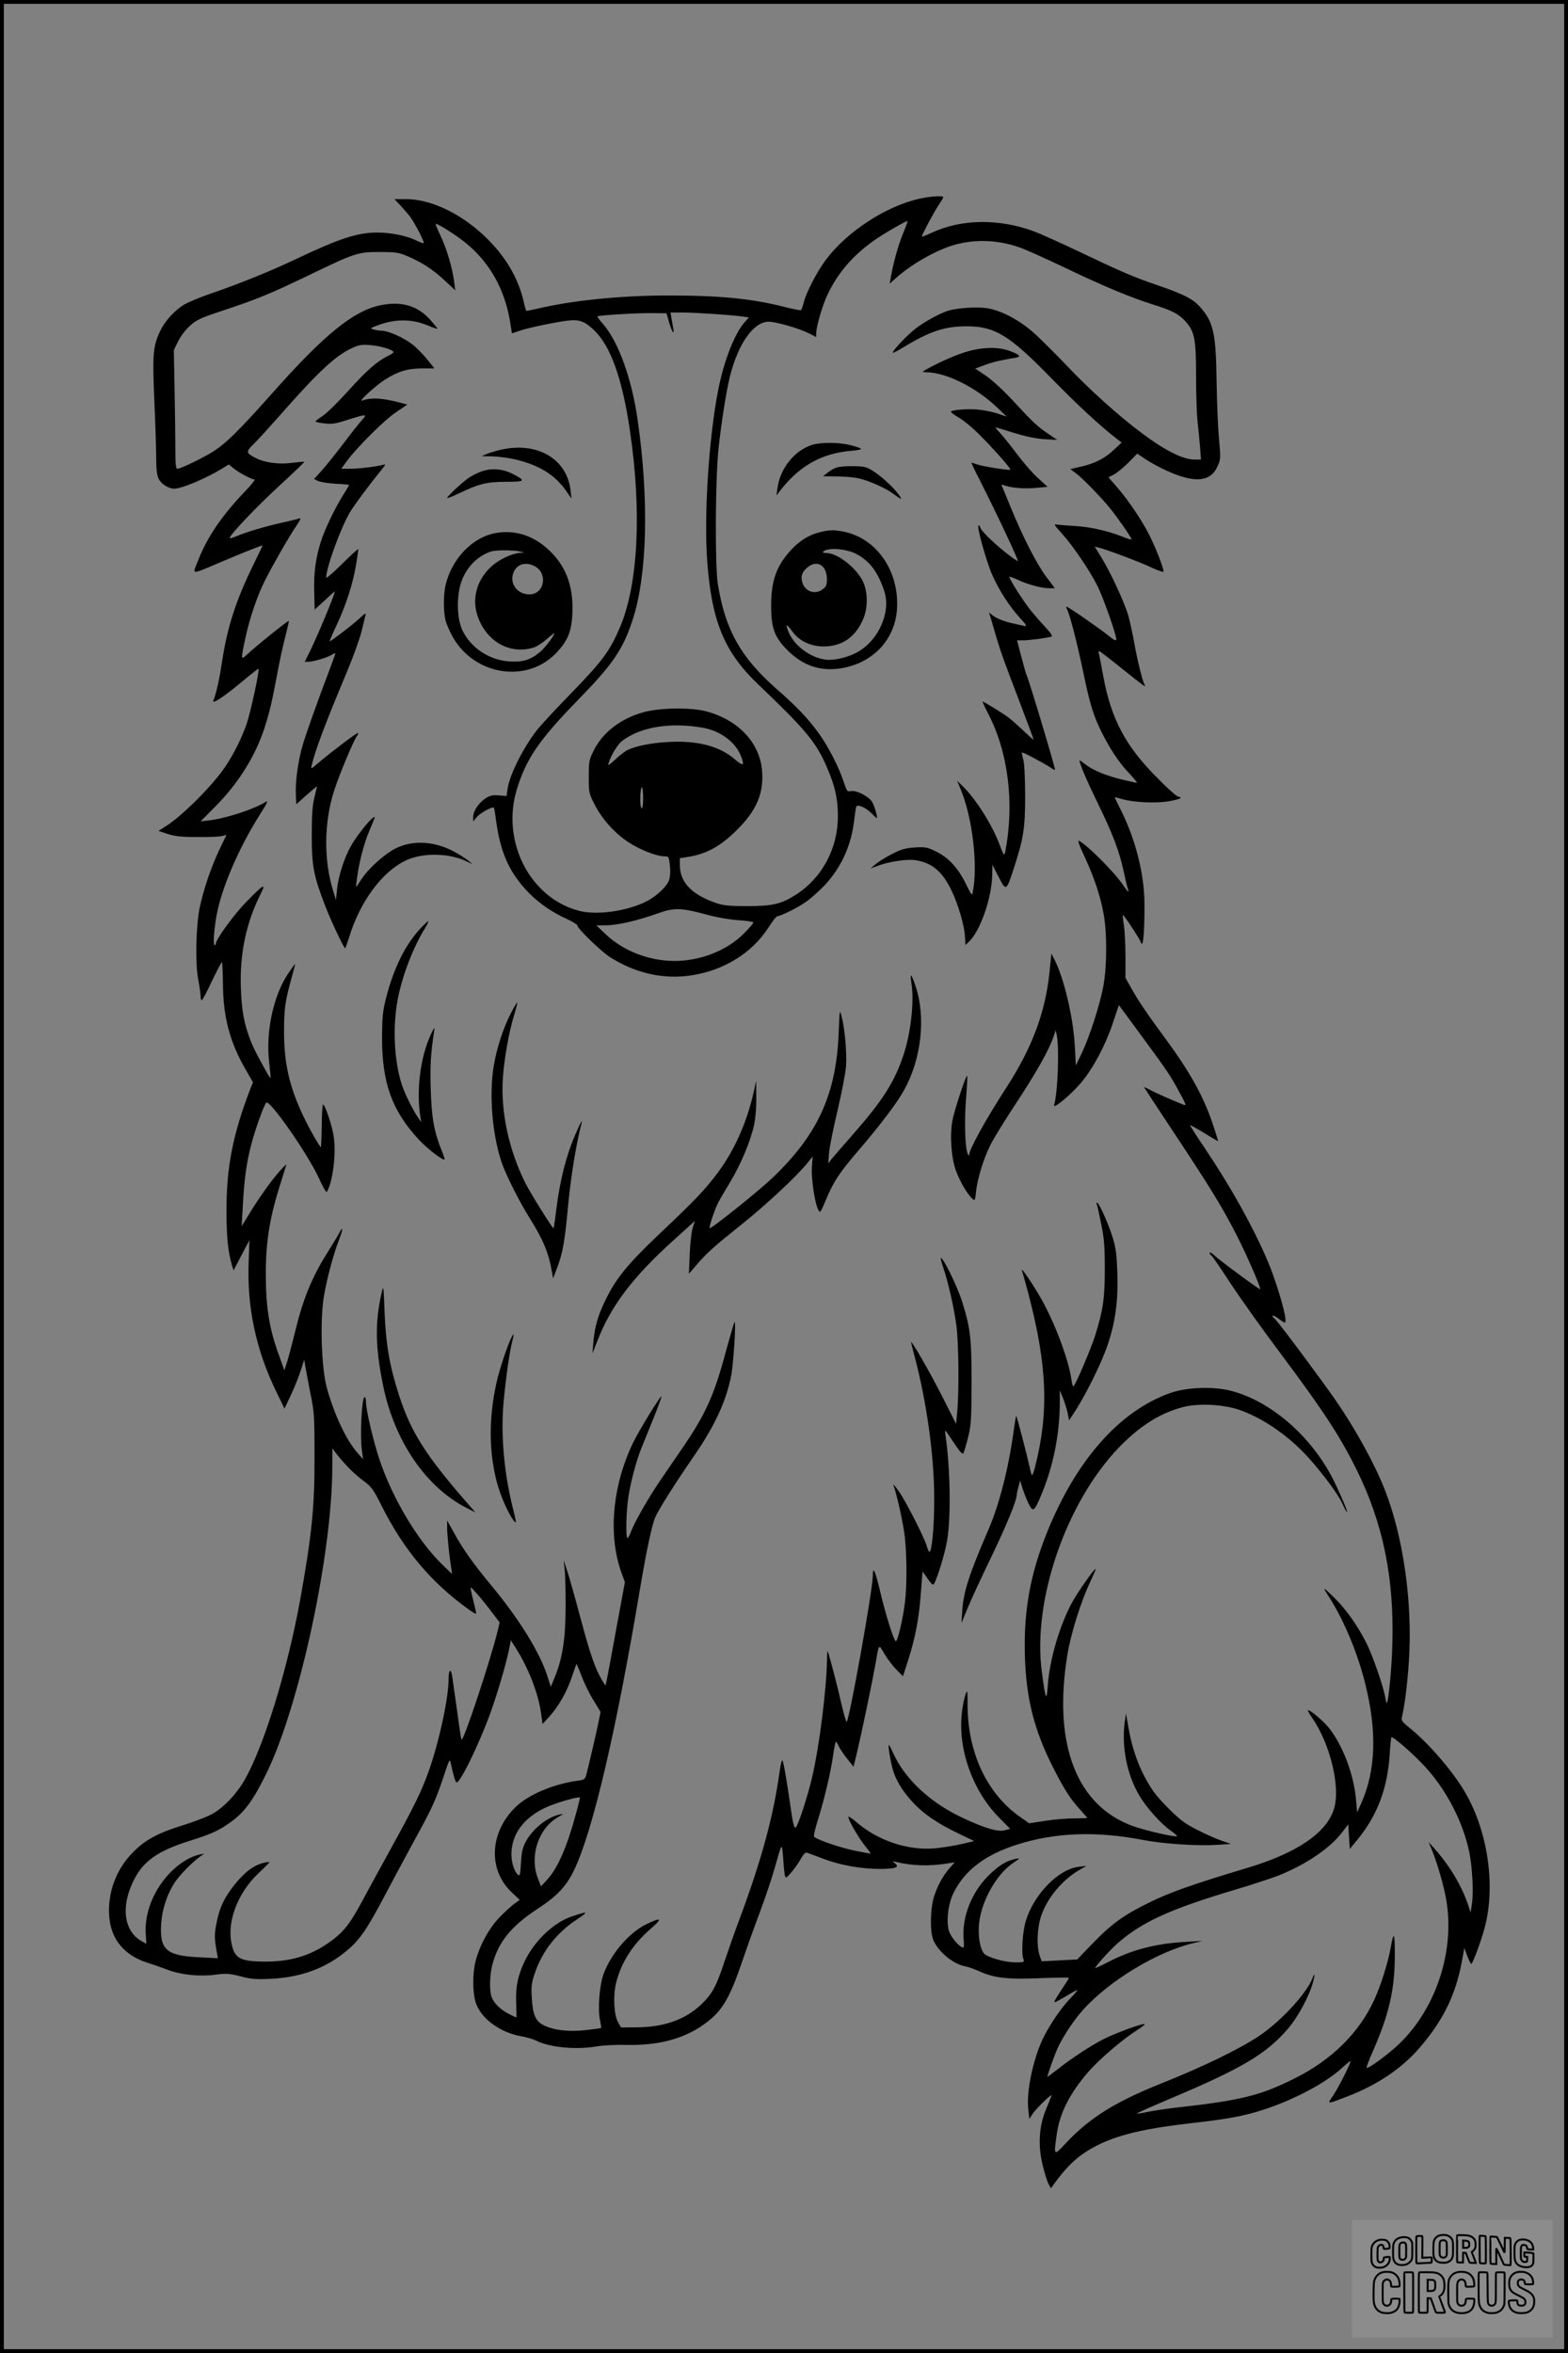
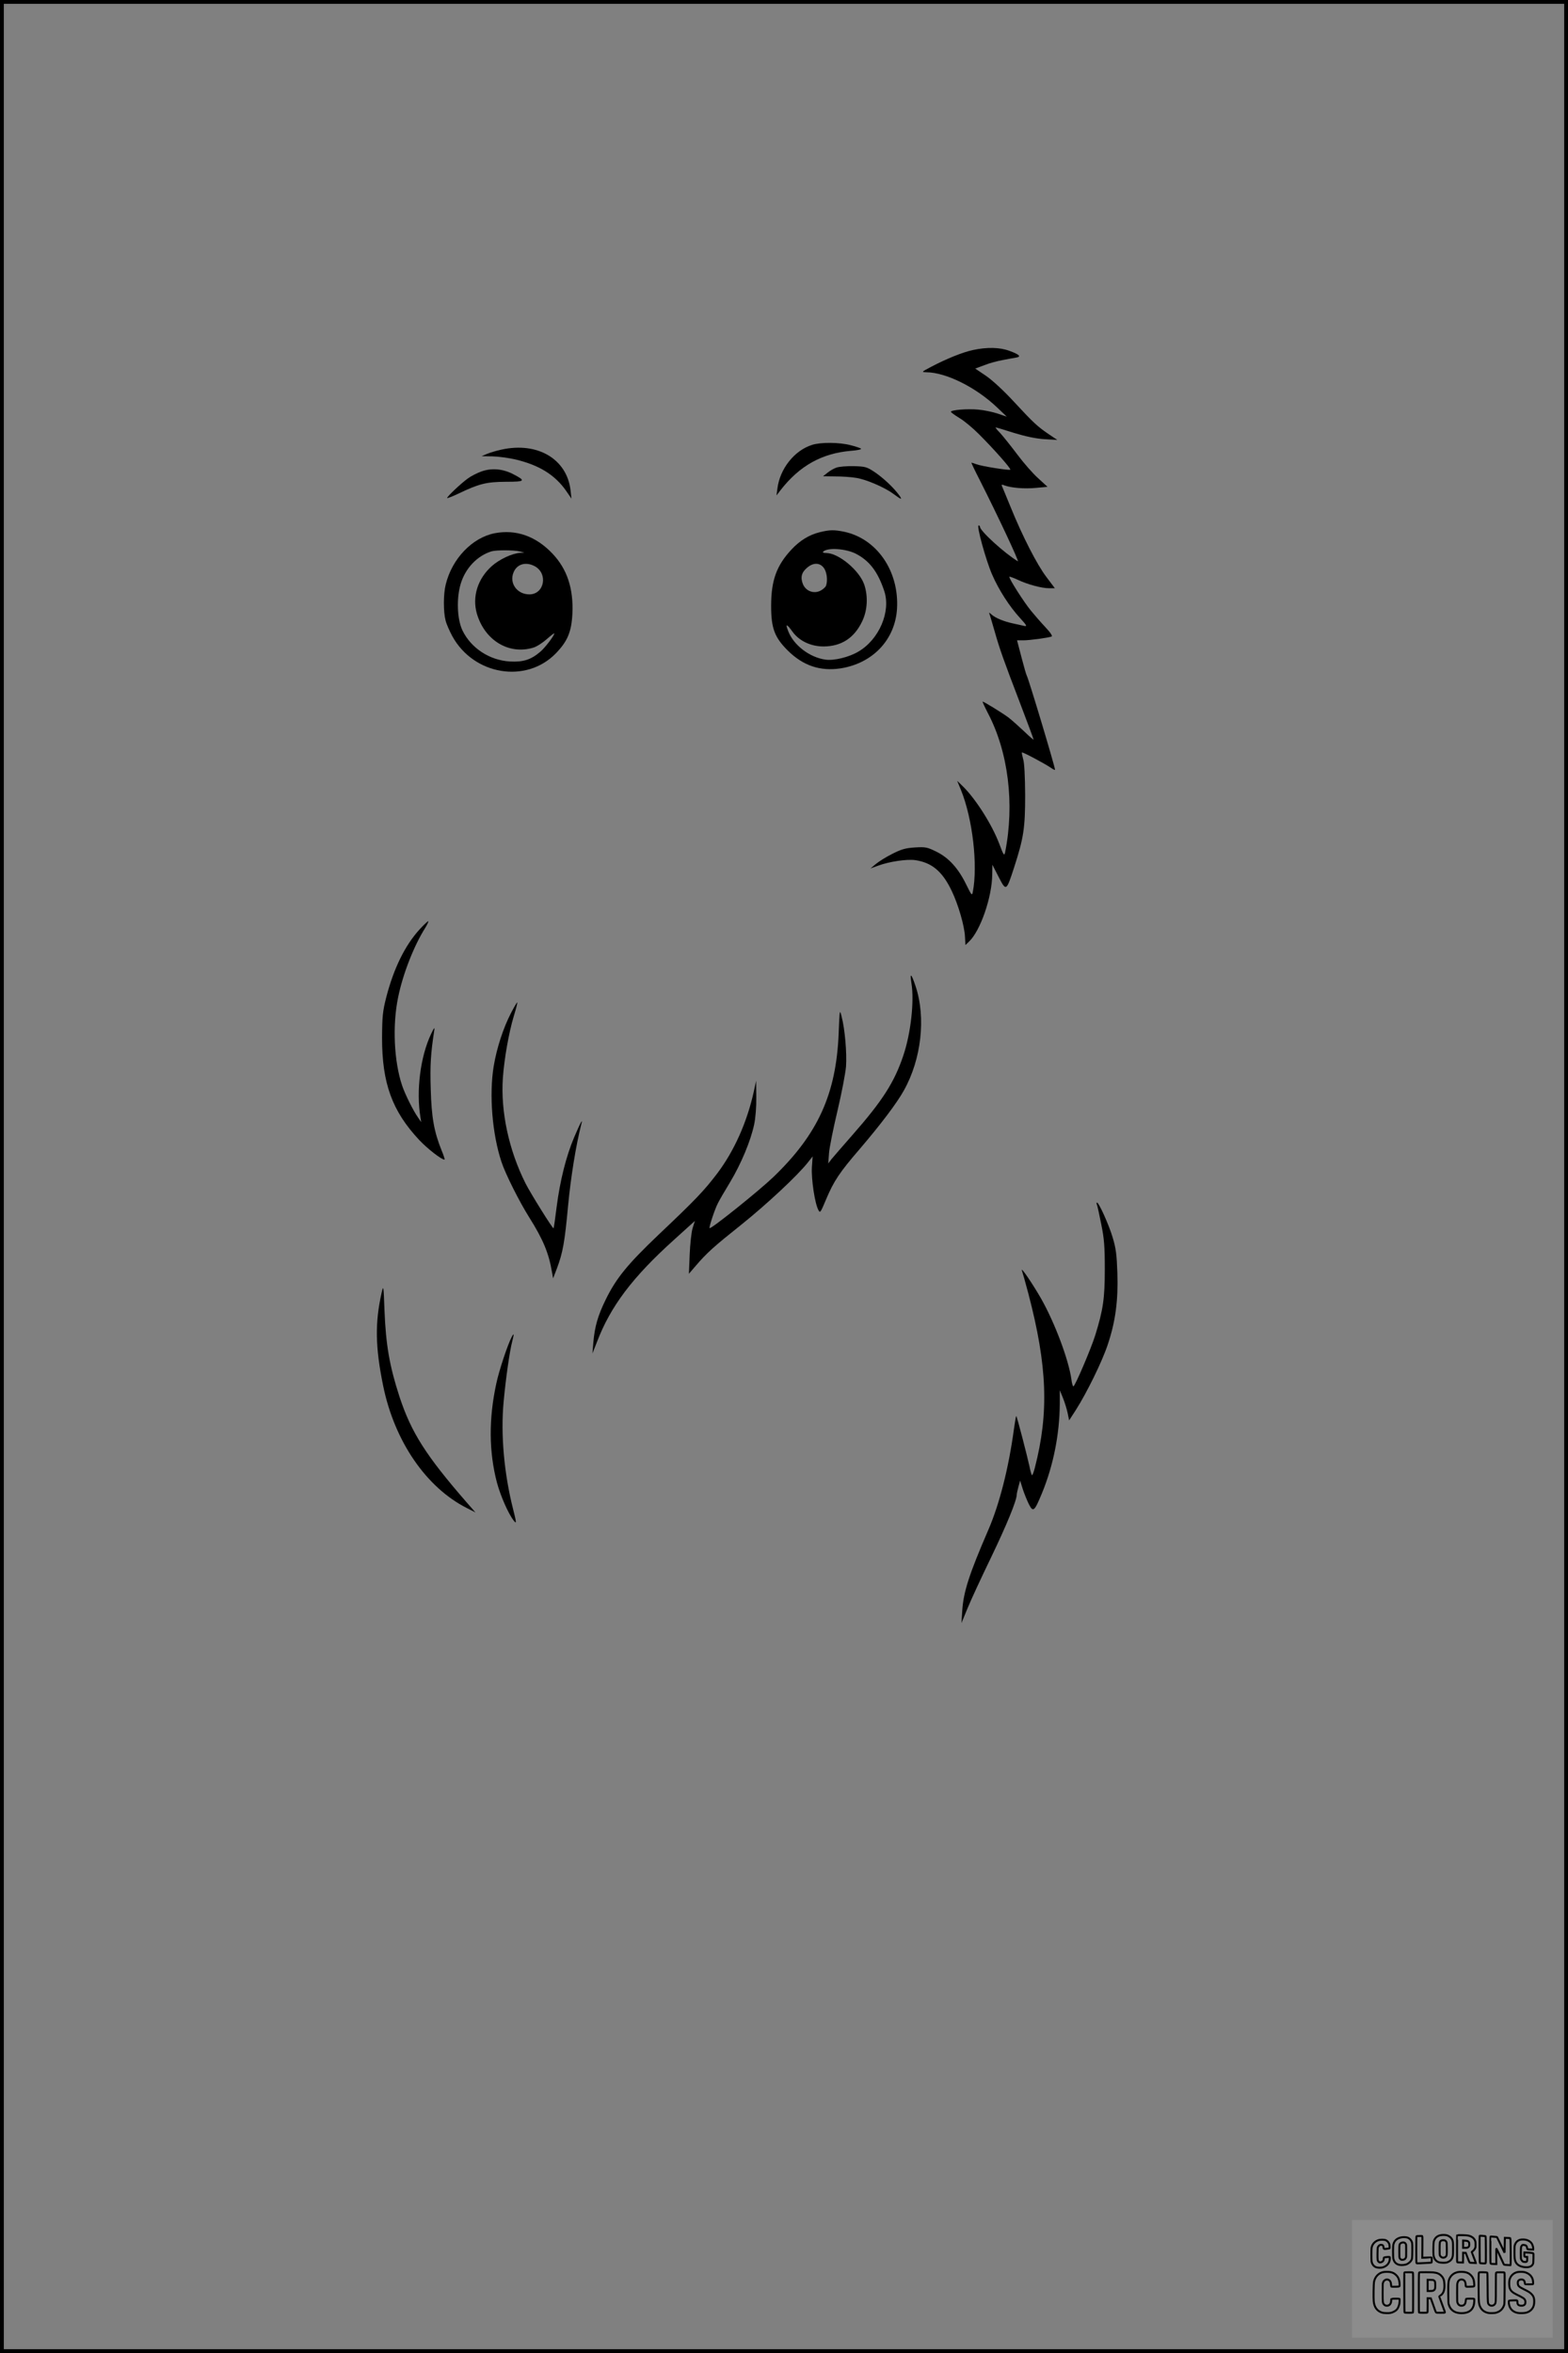
<svg xmlns="http://www.w3.org/2000/svg" version="1.0" width="1024pt" height="1536pt" viewBox="0 0 1024 1536" preserveAspectRatio="xMidYMid meet">
  <rect x="0" y="0" width="1024" height="1536" fill="#808080" stroke="none" />
  <g transform="translate(0.00 0.00) scale(1)">
    <g transform="translate(0,1536) scale(0.1,-0.1)" fill="#000000" stroke="none">
-       <path d="M6010 14064 c-221 -47 -481 -217 -618 -402 -58 -78 -126 -210 -143 -276 -6 -26 -15 -48 -18 -51 -4 -2 -50 7 -102 20 -218 56 -432 77 -779 76 -296 0 -620 -33 -845 -87 -33 -7 -63 -14 -66 -14 -3 0 -12 25 -18 57 -31 137 -100 266 -205 379 -165 180 -385 294 -564 294 l-76 0 40 -42 c22 -24 52 -59 66 -78 31 -44 91 -160 85 -167 -3 -2 -23 5 -46 16 -60 31 -166 53 -257 53 -131 0 -249 -39 -539 -177 -161 -76 -363 -158 -550 -222 -71 -24 -151 -58 -177 -74 -64 -41 -125 -110 -154 -174 -45 -97 -49 -150 -36 -453 7 -153 12 -321 12 -375 0 -70 5 -109 16 -132 16 -34 65 -65 101 -65 51 0 211 68 318 134 l39 24 30 -24 c33 -28 119 -74 138 -74 7 0 -22 -37 -66 -82 -147 -154 -244 -296 -302 -446 -39 -98 -55 -97 151 -10 121 52 262 108 270 108 1 0 -24 -53 -56 -118 -118 -239 -174 -413 -209 -642 -18 -119 -37 -204 -57 -255 -9 -26 79 34 192 129 55 46 102 82 103 81 9 -8 -52 -286 -77 -360 -33 -94 -84 -197 -140 -280 -80 -120 -282 -322 -386 -387 l-50 -32 60 -20 c47 -15 89 -20 195 -20 74 -1 147 2 162 7 l27 7 -49 -102 c-52 -112 -99 -249 -125 -368 -25 -116 -31 -366 -11 -471 9 -47 16 -98 16 -112 0 -15 3 -27 8 -26 4 0 34 56 66 125 33 68 62 124 65 124 3 0 6 -66 7 -148 2 -213 45 -376 150 -557 l46 -80 -18 -45 c-114 -297 -156 -512 -155 -800 0 -156 10 -259 33 -339 l13 -44 52 99 52 99 -5 -140 c-12 -297 47 -577 181 -851 l53 -109 42 89 c23 49 52 121 64 160 l23 71 7 -45 c4 -25 19 -103 33 -175 25 -120 27 -150 27 -405 1 -339 -17 -517 -95 -950 -82 -449 -234 -945 -361 -1168 -55 -97 -145 -190 -223 -229 -33 -17 -114 -47 -180 -68 -163 -50 -246 -95 -325 -175 -110 -109 -168 -264 -157 -417 11 -154 99 -259 257 -308 30 -9 83 -28 118 -41 88 -35 213 -48 315 -35 74 10 92 9 167 -10 73 -19 102 -21 205 -16 192 10 352 69 487 181 88 73 136 143 258 376 57 107 141 264 187 348 111 201 139 262 189 412 38 116 42 123 48 90 13 -65 29 -120 36 -125 21 -13 148 247 224 457 47 132 100 312 120 410 l12 61 31 -49 c86 -135 152 -307 168 -439 l8 -59 44 48 c61 67 117 166 148 261 15 44 28 81 29 83 2 1 18 -36 36 -84 18 -47 53 -118 78 -157 l44 -72 -12 -60 c-12 -61 -63 -281 -80 -346 -9 -34 -13 -37 -57 -43 -161 -22 -327 -93 -410 -176 -167 -167 -176 -408 -20 -554 l51 -48 -29 -21 c-17 -11 -60 -50 -96 -86 -73 -73 -137 -189 -164 -296 -19 -76 -19 -197 0 -262 31 -106 157 -200 297 -225 35 -6 80 -19 102 -30 88 -44 263 -60 396 -36 36 6 121 11 190 9 197 -4 353 34 482 117 135 89 186 168 271 417 30 88 84 240 121 337 36 97 80 228 97 290 46 163 45 163 53 63 8 -106 10 -123 18 -130 7 -7 69 69 99 123 16 28 29 41 39 38 8 -3 56 -20 105 -39 109 -42 247 -67 369 -67 104 0 133 11 101 36 -20 16 -19 16 5 10 105 -26 223 -30 345 -9 l40 6 -32 -36 c-44 -50 -78 -111 -102 -184 -26 -78 -29 -231 -6 -287 32 -76 128 -156 205 -171 19 -3 64 -19 100 -35 95 -43 184 -52 398 -43 100 4 182 5 182 2 0 -3 -10 -21 -23 -40 -63 -95 -77 -119 -69 -119 5 0 38 18 75 40 36 22 69 40 73 40 4 0 -18 -26 -49 -58 -58 -61 -126 -161 -171 -249 -66 -132 -114 -352 -101 -469 l7 -66 18 28 c21 35 135 146 127 124 -3 -8 -20 -51 -38 -95 -44 -108 -51 -230 -20 -358 11 -48 28 -102 37 -120 l17 -32 21 29 c97 134 174 200 301 261 136 64 304 102 598 136 201 22 309 41 412 70 222 64 456 184 576 296 27 25 49 42 49 38 0 -17 -80 -174 -113 -223 -42 -61 -48 -61 98 -5 194 76 350 181 467 317 152 176 234 344 274 558 l17 92 19 -52 c11 -29 23 -52 26 -52 9 0 64 148 86 230 77 279 22 647 -135 905 -81 134 -237 313 -354 406 -42 33 -55 49 -51 64 19 78 37 220 47 373 25 383 -37 814 -160 1124 -66 166 -191 393 -319 578 -95 137 -375 513 -395 529 -31 25 -17 32 16 8 55 -41 56 -41 50 5 -8 65 -69 261 -115 368 -94 220 -238 479 -406 729 -57 84 -102 155 -100 156 2 2 43 -21 92 -51 49 -30 90 -54 91 -54 1 0 -12 44 -30 98 -61 187 -148 346 -312 569 -124 168 -185 259 -226 334 l-37 66 0 139 c0 76 -5 168 -10 203 -6 35 -9 65 -7 68 5 5 117 -166 117 -178 0 -5 4 -9 8 -9 10 0 17 117 16 266 -2 190 -57 409 -150 598 -24 48 -44 89 -44 91 0 2 21 -3 48 -11 72 -22 220 -29 307 -14 41 7 75 17 75 21 0 5 -7 9 -16 9 -9 0 -73 57 -142 128 -203 204 -296 381 -347 658 -14 76 -27 145 -30 152 -2 6 -1 12 3 12 4 0 72 -52 150 -115 138 -111 160 -127 147 -105 -13 21 -47 158 -66 265 -11 61 -29 144 -40 185 -24 84 -114 280 -178 384 l-42 68 28 -7 c56 -14 273 -96 344 -130 41 -19 75 -31 77 -27 5 15 -48 151 -91 237 -48 96 -136 227 -212 315 l-56 64 36 19 c20 10 62 45 94 77 l58 59 53 -36 c30 -20 90 -53 134 -73 186 -86 292 -78 338 28 20 44 20 52 9 176 -7 72 -14 244 -16 381 -4 312 -21 385 -110 484 -47 51 -106 81 -275 139 -161 55 -229 84 -535 230 -115 54 -237 109 -270 121 -231 86 -478 82 -672 -9 -35 -16 -63 -27 -63 -24 0 11 81 163 109 204 17 25 31 48 31 53 0 11 -78 7 -150 -9z m-115 -234 c-30 -75 -61 -185 -79 -289 l-6 -33 38 34 c106 96 275 191 397 223 137 35 279 28 419 -22 39 -14 172 -74 296 -133 244 -117 421 -191 570 -238 123 -38 168 -61 213 -111 58 -65 68 -115 68 -351 0 -113 4 -245 9 -295 6 -49 13 -127 17 -172 l6 -83 -41 0 c-76 0 -193 58 -347 174 -148 110 -342 284 -491 442 -82 86 -183 186 -224 221 -93 80 -211 140 -300 152 -67 9 -190 0 -247 -17 -55 -17 -155 -72 -211 -115 -52 -39 -152 -144 -152 -159 0 -4 29 10 65 32 173 106 274 140 416 140 186 0 279 -56 554 -338 168 -172 318 -311 425 -394 l35 -27 -48 -45 c-59 -57 -127 -92 -217 -112 l-70 -16 37 -28 c41 -29 165 -157 224 -230 45 -55 139 -191 139 -201 0 -3 -27 4 -60 18 -94 37 -207 63 -305 69 -49 3 -103 7 -118 9 -27 5 -26 2 28 -58 68 -74 183 -243 231 -340 37 -72 124 -318 124 -350 0 -13 -12 -8 -53 25 -56 46 -262 188 -272 188 -3 0 -1 -8 4 -19 18 -32 68 -230 105 -407 44 -213 67 -287 122 -397 56 -111 113 -197 182 -269 30 -32 51 -58 46 -58 -5 0 -46 9 -91 20 -107 25 -199 63 -245 101 -21 16 -38 28 -38 25 0 -21 46 -129 121 -283 100 -206 138 -307 168 -444 11 -53 23 -103 27 -112 11 -29 -2 -19 -29 22 -54 82 -229 258 -289 292 -12 6 -2 -24 32 -97 63 -134 106 -261 127 -378 23 -123 23 -338 -1 -471 -22 -121 -90 -332 -142 -441 l-38 -79 -7 130 c-10 184 -71 441 -132 560 l-21 40 -12 -121 c-27 -262 -113 -492 -279 -749 -139 -215 -244 -405 -246 -444 0 -9 -5 -5 -10 9 -17 43 -22 209 -10 359 6 79 10 146 7 148 -7 7 -83 -222 -96 -291 -18 -98 -8 -244 23 -328 25 -69 74 -153 106 -182 18 -16 19 -14 25 45 10 88 50 218 95 307 21 42 98 167 171 277 126 191 212 343 241 430 l13 40 7 -30 c18 -81 7 -382 -17 -458 -10 -33 110 67 176 145 78 93 158 242 206 385 l41 122 145 -197 c176 -239 192 -264 252 -375 43 -79 46 -86 24 -78 -89 36 -178 75 -216 96 -24 13 -42 21 -40 17 2 -4 79 -122 172 -262 257 -387 338 -519 431 -701 68 -133 155 -333 155 -355 0 -7 -264 187 -297 219 -18 17 -33 26 -33 20 0 -7 5 -15 11 -19 6 -3 63 -86 126 -183 64 -97 217 -312 342 -478 268 -359 374 -522 481 -738 172 -348 245 -705 233 -1135 -3 -146 -25 -376 -36 -387 -3 -2 -7 16 -11 39 -11 66 -80 267 -121 349 -58 117 -137 228 -216 304 -75 73 -76 72 -23 -10 94 -149 185 -368 232 -565 75 -304 66 -557 -26 -766 l-29 -65 -7 78 c-13 165 -85 356 -175 471 -38 48 -131 126 -139 117 -2 -2 10 -25 28 -50 118 -171 185 -451 142 -592 -47 -157 -244 -291 -572 -388 -347 -104 -500 -158 -636 -225 -166 -81 -247 -140 -374 -272 l-95 -99 -116 -6 -116 -6 -14 39 c-20 61 -16 178 10 256 40 119 139 238 253 303 l43 25 -50 -6 c-133 -16 -292 -178 -346 -354 -21 -68 -30 -207 -16 -247 8 -22 6 -23 -51 -23 -69 0 -181 32 -205 57 -26 30 -40 108 -34 189 13 148 111 326 222 402 50 34 50 34 15 27 -61 -13 -113 -46 -180 -114 -107 -109 -168 -267 -157 -408 4 -57 3 -62 -13 -53 -33 18 -79 80 -86 116 -14 73 1 175 35 241 73 146 207 246 413 312 249 79 516 89 818 31 132 -26 357 -41 482 -33 l97 6 -63 22 c-68 24 -194 85 -241 118 -55 38 -167 151 -205 207 -79 116 -131 248 -159 405 l-18 100 -8 -59 c-21 -160 15 -341 95 -476 45 -78 145 -189 207 -231 24 -17 42 -33 40 -35 -9 -9 -206 36 -289 66 -369 134 -523 536 -427 1120 23 139 89 349 149 474 21 45 37 82 35 84 -6 7 -115 -148 -154 -219 -81 -150 -146 -371 -158 -539 -8 -113 -15 -98 -39 85 -63 465 157 1105 501 1464 139 144 272 228 425 267 104 26 272 16 377 -24 155 -57 321 -175 444 -314 96 -108 189 -235 215 -292 14 -31 27 -56 30 -56 7 0 -26 79 -76 185 -139 294 -411 536 -680 606 -116 30 -290 24 -397 -14 -331 -117 -614 -437 -804 -907 -111 -275 -154 -516 -146 -805 8 -282 61 -491 185 -734 73 -144 114 -207 177 -275 25 -27 45 -51 45 -53 0 -2 -39 -3 -86 -3 -47 0 -132 -7 -189 -16 l-104 -16 -64 45 c-212 151 -335 414 -338 717 0 108 -1 113 -14 78 -7 -20 -18 -72 -23 -116 -28 -235 67 -507 239 -683 l76 -77 -37 -10 c-43 -11 -126 13 -264 77 -217 100 -383 253 -462 425 -14 31 -27 56 -29 56 -6 0 6 -84 21 -144 19 -79 64 -154 136 -232 72 -77 161 -137 298 -203 l102 -49 -89 -21 c-49 -11 -127 -23 -174 -27 -176 -14 -373 54 -511 176 -27 23 -48 36 -48 29 0 -21 70 -141 112 -192 22 -26 36 -47 33 -47 -4 0 -52 9 -106 20 -92 19 -242 70 -262 90 -5 4 6 52 23 106 41 129 86 317 101 427 7 48 15 87 18 87 3 0 12 -13 19 -29 7 -17 32 -53 55 -82 l41 -52 23 94 c31 132 99 457 118 564 27 153 21 146 62 77 20 -33 55 -79 78 -102 l42 -42 32 99 c48 150 72 274 84 436 l12 149 34 -48 c25 -36 35 -44 41 -33 24 44 73 205 86 288 25 152 20 472 -12 686 -6 39 -4 37 52 -48 42 -63 60 -84 66 -73 4 8 18 54 30 103 20 80 22 113 23 358 0 292 -8 357 -62 529 -31 99 -127 295 -139 283 -2 -2 5 -29 16 -61 32 -95 71 -264 86 -380 15 -116 18 -428 5 -566 l-7 -75 -91 180 c-81 160 -203 371 -203 353 0 -3 11 -48 25 -100 78 -296 126 -646 126 -918 1 -177 -15 -350 -31 -350 -4 0 -12 17 -18 39 -18 59 -135 289 -182 356 -23 33 -39 51 -35 40 25 -71 66 -259 75 -345 13 -131 13 -312 0 -420 -15 -119 -50 -264 -61 -253 -16 16 -65 173 -100 320 -34 143 -49 175 -49 106 0 -90 -155 -953 -171 -953 -4 0 -19 53 -34 118 -26 114 -66 267 -84 327 -8 26 -9 21 -10 -35 -3 -195 -49 -565 -97 -770 -30 -128 -91 -315 -107 -329 -10 -8 -17 18 -31 112 -30 208 -48 311 -56 325 -4 8 -12 -26 -19 -75 -41 -295 -119 -579 -266 -973 -26 -69 -67 -186 -92 -260 -56 -170 -82 -216 -154 -285 -102 -98 -243 -148 -418 -149 l-105 -1 -19 33 c-28 47 -34 178 -13 260 34 134 109 250 225 351 79 68 72 78 -24 32 -116 -55 -237 -196 -285 -332 -26 -75 -37 -231 -21 -299 5 -24 8 -46 7 -48 -2 -2 -47 -8 -100 -14 -111 -13 -212 -1 -278 33 -51 26 -69 69 -75 179 -5 73 -2 96 21 163 48 141 143 262 276 349 78 52 72 54 -38 17 -118 -40 -243 -160 -306 -293 -45 -95 -59 -163 -55 -274 2 -50 3 -92 1 -92 -1 0 -24 11 -50 24 -54 28 -96 69 -111 109 -16 40 -13 143 4 210 38 148 122 252 292 364 133 87 191 149 243 257 122 255 275 910 430 1836 40 238 77 415 99 465 23 53 132 225 248 393 140 202 215 363 248 532 16 83 33 360 22 350 -3 -3 -28 -89 -56 -190 -77 -288 -132 -411 -286 -635 -45 -66 -111 -163 -147 -215 -74 -108 -170 -277 -189 -333 -7 -20 -17 -37 -21 -37 -13 0 -9 179 7 275 16 100 52 234 83 310 11 28 45 112 76 188 31 76 56 144 56 150 0 19 -149 -223 -189 -308 -134 -283 -161 -606 -69 -851 l19 -52 -56 -303 c-30 -167 -59 -320 -63 -339 l-8 -34 -21 34 c-47 78 -80 174 -148 430 -30 113 -66 239 -79 280 l-25 75 7 -65 c4 -36 6 -144 6 -240 -1 -215 -21 -341 -77 -473 l-20 -48 -22 69 c-49 155 -185 374 -366 592 -121 146 -189 242 -249 353 l-40 72 0 -45 c0 -47 13 -181 26 -260 l6 -45 -62 60 c-161 156 -326 431 -412 688 -41 123 -88 324 -88 377 0 17 -4 30 -9 30 -18 0 -31 -244 -18 -345 l8 -60 -35 39 c-76 87 -153 251 -202 428 -34 126 -45 426 -20 588 18 113 62 279 101 380 26 68 27 92 1 42 -9 -17 -44 -75 -78 -129 -103 -164 -160 -305 -213 -525 -14 -58 -35 -137 -46 -175 l-22 -68 -34 95 c-63 171 -86 308 -87 520 -1 227 24 383 104 630 16 52 30 97 30 99 0 2 -18 -16 -40 -40 -54 -60 -138 -177 -200 -279 l-52 -85 7 120 c9 177 23 287 55 411 27 103 83 260 99 276 22 23 276 -342 345 -496 24 -53 47 -93 50 -87 39 62 62 248 46 359 -11 74 -57 212 -71 212 -3 0 -7 -62 -8 -137 -1 -76 -4 -139 -5 -141 -5 -5 -75 117 -115 202 -91 192 -126 343 -126 551 0 153 7 199 50 355 13 46 23 85 22 87 -1 1 -22 -28 -47 -65 -95 -143 -146 -380 -122 -578 6 -54 10 -99 9 -101 -5 -5 -101 171 -124 227 -48 120 -65 208 -70 362 -8 222 35 425 128 610 39 77 22 68 -92 -49 -79 -80 -199 -245 -199 -272 0 -6 -4 -11 -8 -11 -12 0 -4 110 14 203 34 177 144 432 279 646 49 77 59 99 41 87 -73 -47 -258 -108 -368 -121 l-58 -7 99 100 c150 152 260 329 319 512 31 97 49 170 82 348 16 88 41 202 55 253 13 51 23 94 21 96 -4 4 -221 -170 -273 -220 -41 -38 -41 -34 -9 115 27 124 76 269 126 368 50 99 158 288 203 354 29 43 35 57 22 52 -10 -4 -59 -16 -109 -27 -109 -24 -238 -62 -301 -89 -25 -11 -45 -16 -45 -12 0 20 174 203 324 341 92 84 165 155 164 157 -2 1 -37 -2 -77 -7 -85 -12 -181 0 -241 31 -63 32 -65 41 -19 86 23 21 117 125 209 229 224 253 334 355 439 403 45 21 64 24 120 19 63 -4 151 -31 151 -46 0 -4 -17 -15 -37 -25 -68 -32 -141 -96 -262 -231 -66 -73 -140 -145 -165 -161 -25 -16 -45 -32 -46 -35 0 -4 26 -9 59 -13 49 -6 73 -2 153 24 120 38 129 38 92 -2 -17 -18 -73 -89 -124 -157 -52 -68 -115 -147 -142 -176 l-47 -52 27 -13 c15 -7 66 -15 114 -18 49 -2 88 -6 88 -8 0 -2 -16 -29 -35 -59 -53 -83 -120 -220 -148 -306 -35 -107 -49 -207 -45 -336 l3 -112 65 59 c35 33 65 60 66 60 9 0 -115 -298 -162 -392 l-34 -68 23 0 c32 0 127 28 154 46 13 8 23 12 23 9 0 -3 -13 -40 -29 -83 -82 -214 -174 -473 -191 -539 -26 -100 -42 -224 -38 -301 l3 -62 68 61 c37 33 67 58 67 55 0 -2 -8 -35 -17 -73 -13 -51 -17 -113 -17 -243 -1 -202 13 -271 88 -464 41 -106 122 -276 130 -276 2 0 13 31 25 69 71 234 215 430 371 504 108 52 283 49 395 -5 l40 -19 -24 21 c-13 11 -52 36 -85 55 -134 75 -279 84 -394 26 -72 -37 -178 -132 -222 -201 -18 -28 -33 -50 -34 -50 -2 0 1 28 6 62 14 106 47 230 83 312 19 44 34 81 32 82 -11 11 -110 -109 -155 -188 -43 -74 -83 -200 -91 -283 l-7 -70 -17 55 c-64 202 -62 451 5 659 31 98 130 335 150 358 6 8 9 16 6 18 -5 5 -174 -123 -258 -194 -51 -44 -51 -44 -44 -15 22 96 93 283 222 590 44 104 90 230 102 279 12 50 24 99 27 110 4 15 -4 11 -33 -16 -45 -43 -197 -159 -201 -155 -2 1 19 50 46 107 61 130 106 271 126 391 8 51 15 97 15 103 0 5 -47 -37 -105 -95 -58 -58 -105 -98 -105 -90 0 63 94 322 154 424 26 45 140 198 208 280 25 31 28 37 13 33 -37 -12 -159 -27 -218 -27 l-58 0 33 46 c62 87 248 273 324 323 l74 50 -37 10 c-122 33 -198 38 -258 16 -31 -11 83 94 148 136 84 54 148 74 243 74 l81 0 -49 61 c-27 33 -71 78 -98 98 -57 43 -150 85 -195 87 -16 0 -41 4 -55 8 -24 7 -23 8 15 23 119 47 227 48 335 5 35 -15 65 -25 67 -23 1 1 -20 27 -47 58 -84 94 -192 125 -332 94 -175 -39 -364 -194 -703 -576 -212 -238 -297 -322 -379 -375 -66 -42 -216 -115 -237 -115 -11 0 -14 27 -14 127 0 71 -2 245 -5 388 l-5 260 28 57 c16 33 49 76 77 101 43 39 69 51 207 97 233 77 313 110 573 235 301 145 316 150 460 150 102 0 122 -3 178 -26 97 -41 169 -88 245 -159 l70 -65 -8 60 c-10 84 -50 218 -90 300 -18 38 -32 71 -30 73 7 8 133 -72 198 -125 155 -127 253 -301 288 -513 l12 -76 51 17 c54 19 218 53 304 65 82 11 118 -1 179 -59 111 -104 187 -319 237 -660 78 -528 53 -1003 -65 -1281 -66 -155 -115 -221 -314 -426 -105 -107 -209 -220 -232 -250 -93 -123 -177 -293 -189 -383 l-6 -43 -52 4 c-41 3 -57 -1 -86 -20 -45 -30 -80 -83 -80 -120 l0 -30 25 30 c21 25 101 69 110 60 2 -2 9 -41 15 -88 22 -160 62 -274 134 -374 81 -113 189 -201 322 -262 41 -19 74 -39 74 -44 0 -21 155 -171 215 -209 157 -99 328 -141 500 -122 226 26 423 143 535 319 25 39 50 71 56 71 24 2 128 53 183 91 32 21 89 72 128 113 109 118 173 260 192 429 5 44 11 82 14 85 13 12 62 -10 95 -43 19 -19 35 -34 37 -34 9 0 -16 87 -32 109 -26 36 -101 73 -135 67 -25 -5 -28 -2 -49 62 -30 92 -97 223 -157 308 -69 97 -145 178 -281 297 -235 207 -334 384 -383 682 -20 122 -17 696 5 895 19 171 49 360 73 460 54 217 155 360 254 360 48 0 197 -43 261 -75 l49 -25 0 23 c0 45 40 182 74 254 69 144 164 254 306 355 61 43 212 130 217 125 1 -2 -13 -41 -32 -87z m-1526 -572 c17 -61 37 -92 28 -43 -3 17 -8 47 -12 68 l-6 37 83 0 c91 -1 317 -16 386 -26 l43 -6 -24 -27 c-67 -71 -139 -254 -177 -448 -62 -319 -94 -826 -71 -1123 30 -391 113 -589 335 -800 311 -297 377 -376 448 -543 51 -117 70 -202 70 -312 1 -211 -102 -404 -272 -514 -96 -62 -154 -76 -320 -76 -116 0 -156 4 -200 19 -162 55 -239 135 -240 247 l0 47 45 7 c126 18 221 70 330 180 126 125 173 237 162 381 -14 185 -155 335 -367 391 -100 26 -301 23 -407 -6 -149 -41 -268 -133 -326 -251 -30 -60 -32 -71 -32 -171 0 -103 1 -108 38 -180 48 -95 129 -185 218 -245 76 -50 185 -93 236 -94 31 0 31 -1 38 -60 4 -36 2 -72 -5 -94 -14 -42 -81 -106 -148 -140 -126 -64 -324 -92 -439 -62 -320 82 -510 450 -409 789 60 200 144 324 395 582 231 236 297 332 360 521 98 292 111 788 35 1314 -39 271 -126 511 -226 625 -22 25 -39 48 -36 50 7 7 268 23 362 21 l89 -1 16 -57z m218 -2648 c118 -20 218 -95 253 -188 24 -62 14 -66 -43 -17 -97 83 -240 121 -421 112 -115 -5 -228 -27 -279 -54 -17 -8 -53 -36 -80 -62 -43 -39 -49 -42 -42 -21 15 50 60 123 90 145 120 90 311 121 522 85z m-387 -461 c0 -47 -4 -68 -11 -64 -12 8 -9 135 3 135 5 0 8 -32 8 -71z m417 -760 c65 -18 147 -32 206 -36 53 -3 97 -10 97 -15 0 -6 -28 -38 -62 -72 -111 -111 -283 -179 -453 -179 -165 0 -334 65 -448 173 l-62 59 66 1 c72 0 205 31 339 79 102 37 153 35 317 -10z m-2352 -3598 c27 -30 76 -74 108 -97 54 -40 65 -55 121 -167 144 -286 322 -497 564 -671 28 -21 52 -34 52 -28 0 5 -9 44 -20 87 -11 43 -18 80 -16 82 4 5 84 -88 148 -174 l41 -54 -12 -52 c-46 -189 -224 -727 -237 -714 -2 2 -15 84 -28 183 -14 98 -28 200 -32 226 -8 59 -24 53 -24 -9 0 -128 -64 -422 -134 -616 -45 -123 -91 -218 -242 -492 -67 -121 -149 -272 -183 -335 -79 -147 -117 -199 -188 -255 -133 -104 -267 -149 -443 -150 -178 0 -212 20 -231 135 -22 140 49 318 177 440 41 38 74 72 74 74 0 2 -15 1 -33 -3 -69 -16 -129 -61 -196 -145 -66 -83 -97 -148 -116 -245 -16 -78 -16 -102 2 -200 l6 -34 -119 6 c-219 10 -263 49 -251 222 6 91 38 189 86 263 30 48 120 140 171 175 l25 17 -30 -6 c-66 -14 -137 -59 -200 -125 -105 -112 -163 -262 -153 -398 l4 -60 -25 14 c-125 65 -146 236 -50 415 60 114 157 180 354 242 150 47 196 68 283 132 83 62 141 143 224 314 215 442 427 1428 428 1991 l1 126 22 -30 c12 -16 44 -54 72 -84z m7041 -1963 c139 -151 248 -360 289 -557 20 -96 29 -260 18 -336 l-9 -60 -18 55 c-42 123 -120 253 -220 365 l-36 40 19 -46 c39 -94 81 -242 97 -337 54 -327 -65 -694 -300 -926 -68 -68 -212 -174 -221 -164 -3 2 15 49 39 104 109 247 146 412 145 638 0 145 -7 154 -28 36 -17 -93 -64 -243 -106 -334 -98 -214 -276 -391 -515 -511 -232 -116 -352 -146 -795 -195 -55 -7 -131 -18 -169 -26 -38 -8 -71 -13 -72 -11 -2 2 101 48 229 102 457 193 614 286 755 448 66 76 140 211 166 305 15 53 13 71 -3 28 -39 -101 -210 -285 -352 -379 -138 -90 -362 -198 -639 -309 -295 -118 -463 -222 -617 -386 -82 -88 -82 -88 -62 54 19 140 85 269 208 411 71 81 220 209 319 272 29 18 51 36 48 38 -8 8 -185 -56 -265 -96 -85 -43 -208 -123 -308 -202 -35 -27 -63 -48 -63 -46 0 11 45 137 65 183 33 74 108 188 169 255 172 191 486 380 721 435 l60 14 -105 -6 c-200 -10 -361 -52 -519 -135 -41 -21 -76 -37 -78 -36 -5 6 93 115 144 160 159 140 341 223 758 348 116 34 248 78 295 96 181 73 336 178 415 282 l40 52 5 -80 5 -81 49 60 c131 159 198 336 212 563 3 50 8 98 10 106 4 13 141 -105 220 -191z m-5542 -299 c-58 -217 -119 -359 -187 -435 l-44 -48 -22 57 c-54 147 8 326 138 398 35 20 35 20 6 14 -82 -17 -178 -95 -223 -180 -20 -39 -26 -69 -30 -138 -4 -74 -7 -86 -19 -75 -24 20 -43 78 -43 134 0 129 79 237 222 304 66 31 214 74 225 66 2 -1 -9 -45 -23 -97z" />
      <path d="M6354 13075 c-67 -14 -173 -57 -274 -110 -62 -33 -64 -34 -31 -35 130 -1 326 -99 464 -231 l62 -59 -59 20 c-33 11 -90 23 -127 26 -69 7 -179 -2 -179 -14 0 -4 25 -22 56 -41 31 -18 88 -66 127 -105 101 -101 211 -226 205 -232 -7 -6 -187 22 -223 36 -14 5 -28 10 -31 10 -2 0 23 -53 56 -117 118 -233 259 -534 247 -527 -85 51 -247 198 -247 225 0 5 -4 9 -9 9 -15 0 47 -225 87 -318 44 -102 114 -211 185 -288 43 -47 46 -54 26 -50 -13 3 -46 10 -72 16 -61 13 -115 35 -141 58 -18 16 -19 16 -12 -2 3 -11 18 -58 31 -105 33 -117 58 -187 164 -464 50 -131 91 -241 91 -245 0 -3 -28 21 -62 54 -35 33 -81 74 -103 91 -41 30 -159 103 -168 103 -2 0 13 -33 34 -74 134 -254 176 -594 113 -910 -6 -26 -10 -19 -39 58 -47 124 -155 294 -239 375 l-35 34 26 -63 c75 -187 110 -489 76 -663 -5 -26 -8 -22 -44 51 -51 104 -113 173 -195 213 -59 29 -70 31 -139 27 -62 -4 -89 -12 -148 -42 -40 -20 -88 -50 -107 -66 l-35 -29 50 18 c72 27 189 44 243 36 108 -16 177 -74 237 -200 43 -89 84 -230 87 -300 l3 -54 23 22 c74 69 151 291 152 440 l1 62 41 -80 c49 -95 50 -94 101 63 62 192 72 255 72 472 -1 121 -5 210 -13 234 -6 22 -10 42 -8 44 5 4 146 -71 189 -100 15 -11 27 -16 27 -13 0 20 -173 596 -185 616 -3 4 -18 57 -34 118 l-29 111 41 0 c41 0 160 16 185 25 7 3 -8 26 -42 62 -30 32 -71 79 -92 105 -46 55 -149 217 -142 223 2 2 27 -7 55 -20 63 -30 155 -55 205 -55 l37 0 -55 73 c-61 80 -156 265 -234 457 -28 69 -54 131 -57 138 -4 9 1 10 18 3 44 -16 128 -23 204 -16 l76 7 -61 56 c-34 30 -96 101 -137 156 -42 56 -92 118 -111 139 -20 20 -33 37 -30 37 4 0 57 -16 120 -36 76 -23 141 -37 198 -41 l85 -5 -55 37 c-75 51 -99 73 -227 211 -66 72 -141 141 -183 170 l-71 48 59 22 c32 13 88 28 123 34 35 7 74 14 87 16 33 6 19 20 -44 43 -63 24 -148 26 -240 6z" />
      <path d="M5304 12456 c-116 -36 -211 -156 -227 -285 l-6 -45 27 35 c123 158 269 240 459 256 41 3 70 9 66 14 -4 4 -36 15 -69 23 -73 19 -193 20 -250 2z" />
      <path d="M3275 12425 c-33 -7 -76 -20 -95 -28 l-35 -15 70 -1 c39 -1 108 -10 154 -21 154 -37 256 -101 328 -204 l35 -51 -6 55 c-24 204 -216 317 -451 265z" />
      <path d="M5464 12308 c-17 -5 -44 -21 -60 -34 l-29 -23 80 -1 c44 0 107 -4 139 -10 63 -10 184 -62 239 -103 54 -40 62 -42 40 -11 -35 49 -104 114 -162 153 -50 33 -60 36 -135 38 -45 1 -95 -3 -112 -9z" />
      <path d="M3143 12282 c-28 -10 -69 -31 -90 -47 -45 -33 -133 -116 -133 -126 0 -3 32 9 70 27 138 66 184 78 312 79 130 0 135 6 45 52 -66 33 -138 39 -204 15z" />
      <path d="M5354 11886 c-69 -17 -130 -54 -185 -113 -98 -105 -133 -202 -133 -368 0 -146 22 -205 108 -291 101 -100 212 -137 346 -117 209 33 355 186 368 388 15 246 -131 459 -346 504 -65 13 -92 13 -158 -3z m234 -140 c90 -46 145 -118 187 -245 44 -134 -34 -316 -170 -395 -61 -36 -158 -60 -214 -52 -103 14 -208 94 -243 185 -21 52 -11 51 27 -2 44 -61 120 -97 204 -97 116 1 200 55 252 165 34 71 39 162 13 239 -32 93 -168 206 -248 206 -18 0 -26 4 -20 9 28 28 146 20 212 -13z m-209 -92 c21 -26 28 -84 15 -119 -4 -8 -20 -23 -36 -31 -43 -22 -95 -3 -114 42 -18 44 -10 78 28 109 39 33 81 33 107 -1z" />
      <path d="M3230 11879 c-146 -29 -278 -166 -319 -334 -16 -62 -16 -179 -1 -236 6 -24 27 -71 45 -104 140 -252 480 -308 673 -112 78 80 104 141 110 260 8 164 -34 292 -130 393 -108 114 -238 160 -378 133z m165 -119 l30 -8 -27 -1 c-51 -2 -137 -42 -187 -87 -92 -83 -128 -199 -97 -309 51 -175 209 -271 368 -223 22 6 62 32 89 56 27 24 49 41 49 37 0 -14 -61 -94 -92 -120 -61 -52 -112 -68 -199 -63 -132 8 -253 87 -309 203 -35 74 -40 209 -11 305 31 102 108 182 201 211 32 9 146 9 185 -1z m95 -95 c91 -47 66 -185 -33 -185 -80 0 -133 73 -103 144 22 54 79 70 136 41z" />
      <path d="M2741 9294 c-96 -105 -169 -254 -218 -442 -24 -94 -27 -126 -28 -267 0 -297 66 -478 243 -667 54 -57 145 -128 165 -128 3 0 -5 27 -19 60 -49 122 -66 214 -71 401 -5 157 0 233 23 383 4 24 -1 18 -21 -24 -70 -148 -98 -371 -69 -545 l5 -30 -21 30 c-31 44 -85 152 -104 209 -53 157 -64 393 -26 576 31 152 103 336 177 453 13 21 22 41 20 43 -2 3 -27 -21 -56 -52z" />
      <path d="M5952 8943 c20 -117 -4 -330 -53 -474 -58 -173 -135 -294 -332 -518 -63 -71 -124 -143 -137 -158 l-21 -28 5 68 c3 38 28 161 55 275 27 114 52 244 56 290 6 87 -7 244 -29 327 -12 49 -13 46 -19 -110 -16 -396 -135 -659 -428 -940 -92 -88 -407 -341 -415 -332 -5 5 34 124 54 162 8 17 44 79 80 138 73 122 134 269 157 376 9 42 15 117 14 179 l-1 107 -14 -65 c-44 -203 -129 -393 -240 -540 -86 -113 -140 -170 -383 -400 -202 -192 -278 -285 -346 -425 -51 -104 -71 -175 -80 -277 l-6 -73 30 76 c88 231 231 421 503 666 l136 123 -15 -48 c-8 -26 -16 -103 -19 -172 l-5 -125 43 50 c74 87 123 130 300 271 161 129 366 319 435 407 l30 38 -5 -73 c-4 -77 19 -232 42 -276 12 -23 14 -19 51 69 50 119 88 176 220 329 135 158 243 300 288 382 114 203 145 476 76 681 -28 83 -38 91 -27 20z" />
      <path d="M3337 8747 c-51 -99 -93 -228 -113 -348 -30 -184 -10 -441 51 -624 25 -77 117 -260 180 -360 92 -146 129 -235 150 -360 l7 -40 25 65 c39 104 51 172 73 410 18 188 51 393 86 530 12 44 -3 17 -46 -83 -53 -125 -93 -285 -115 -457 -9 -74 -18 -136 -20 -138 -5 -5 -150 228 -183 293 -109 217 -163 468 -148 688 9 126 39 297 72 406 14 45 24 85 22 87 -2 2 -20 -29 -41 -69z" />
      <path d="M7164 7495 c3 -8 16 -66 28 -128 19 -92 23 -145 23 -292 0 -192 -11 -265 -62 -430 -28 -90 -133 -335 -143 -335 -4 0 -10 20 -13 45 -18 129 -108 369 -198 528 -55 96 -137 217 -125 182 4 -11 23 -78 42 -150 124 -473 135 -777 42 -1137 -7 -27 -15 -48 -18 -48 -3 0 -11 26 -17 58 -14 65 -81 324 -86 328 -2 2 -9 -38 -16 -89 -34 -251 -95 -490 -168 -657 -124 -287 -161 -401 -169 -525 l-5 -80 39 95 c21 52 91 203 155 335 100 208 167 370 167 409 0 6 5 29 11 51 l11 40 17 -55 c10 -30 28 -75 40 -99 28 -55 36 -48 85 70 75 182 115 384 117 582 l0 92 20 -49 c11 -27 25 -71 31 -99 l10 -49 44 68 c73 115 172 317 208 426 51 151 69 291 63 468 -4 118 -9 161 -31 233 -25 84 -90 227 -102 227 -3 0 -4 -7 0 -15z" />
      <path d="M2492 6920 c-44 -195 -41 -356 10 -605 74 -364 282 -666 548 -800 l55 -28 -56 64 c-269 309 -363 458 -440 691 -65 200 -89 337 -98 563 -6 165 -7 168 -19 115z" />
      <path d="M3342 6633 c-27 -51 -83 -220 -101 -305 -50 -231 -48 -446 4 -645 23 -86 74 -203 109 -248 20 -26 20 -18 -3 73 -59 232 -82 488 -62 702 14 151 39 328 56 393 13 50 12 59 -3 30z" />
    </g>
  </g>
  <rect x="0.0" y="0.0" width="1024.0" height="1536.0" fill="none" stroke="black" stroke-width="5" />
  <g transform="translate(882.93 1449.20) scale(0.128)" opacity="1.0">
    <rect x="0" y="0" width="1024.0" height="600.0" fill="white" fill-opacity="0.1" />
    <g transform="translate(0,650) scale(0.1,-0.1)" stroke="none">
      <path fill="none" stroke="#000000" stroke-width="100" d="M4491 5720 c-164 -43 -269 -147 -319 -315 -19 -65 -29 -577 -13 -693 25 -190 116 -310 276 -367 63 -23 284 -32 370 -16 122 22 249 110 294 205 51 104 56 150 56 496 0 341 -4 385 -48 478 -46 100 -156 184 -282 217 -83 21 -241 19 -334 -5z m270 -273 c19 -12 43 -40 54 -62 18 -37 20 -64 23 -320 5 -339 -1 -384 -56 -436 -87 -82 -235 -56 -289 51 -22 43 -23 53 -23 335 0 314 7 370 52 412 34 32 66 42 139 42 53 1 73 -4 100 -22z" />
      <path fill="none" stroke="#000000" stroke-width="100" d="M5367 5723 c-4 -3 -7 -311 -7 -683 0 -618 1 -679 17 -691 12 -10 51 -14 152 -14 l136 0 3 248 2 248 67 -3 67 -3 34 -85 c18 -47 58 -152 89 -235 30 -82 63 -158 73 -168 14 -15 40 -19 165 -24 l148 -6 -5 34 c-4 19 -49 143 -102 276 -53 133 -96 246 -96 251 0 6 15 19 33 31 53 33 104 92 134 156 27 57 28 67 27 195 0 115 -4 144 -23 193 -31 80 -76 135 -148 183 -83 56 -166 82 -303 94 -129 11 -453 14 -463 3z m541 -300 c55 -27 77 -73 77 -163 0 -61 -4 -82 -23 -111 -34 -55 -73 -69 -191 -69 l-101 0 0 187 0 186 101 -6 c66 -4 114 -12 137 -24z" />
      <path fill="none" stroke="#000000" stroke-width="100" d="M6514 5685 c-4 -9 -5 -320 -2 -690 3 -511 7 -678 16 -687 19 -19 273 -30 291 -13 11 11 13 126 12 675 -1 364 -6 672 -11 685 -11 28 -27 31 -187 40 -99 6 -114 5 -119 -10z" />
      <path fill="none" stroke="#000000" stroke-width="100" d="M3355 5683 c-27 -3 -55 -9 -62 -15 -10 -8 -13 -150 -13 -683 0 -592 2 -674 15 -685 12 -10 52 -11 173 -6 362 15 578 29 590 38 8 7 12 46 12 129 0 108 -2 119 -20 129 -11 6 -24 9 -28 7 -4 -3 -103 -8 -221 -12 l-214 -7 5 545 c4 384 2 549 -5 556 -11 11 -120 12 -232 4z" />
      <path fill="none" stroke="#000000" stroke-width="100" d="M7067 5654 c-4 -4 -7 -310 -7 -680 0 -625 1 -673 18 -692 15 -18 31 -21 152 -24 l134 -3 -3 400 c-2 277 1 397 8 390 11 -11 153 -311 251 -530 96 -215 128 -281 142 -292 7 -6 82 -14 165 -17 l153 -7 11 28 c14 34 3 1333 -11 1347 -5 5 -70 11 -144 14 l-136 5 -1 -54 c-1 -30 -5 -200 -8 -379 l-6 -325 -73 150 c-40 83 -123 256 -184 385 -61 129 -117 242 -125 252 -11 12 -40 18 -121 22 -59 4 -130 9 -157 12 -28 3 -54 2 -58 -2z" />
      <path fill="none" stroke="#000000" stroke-width="100" d="M2507 5614 c-220 -49 -342 -159 -394 -357 -24 -91 -24 -641 0 -740 57 -233 232 -339 510 -310 56 6 127 21 158 33 76 29 187 114 226 174 64 95 67 114 71 505 2 232 -1 371 -8 404 -27 126 -116 235 -228 278 -74 29 -236 35 -335 13z m191 -281 c15 -11 36 -35 47 -54 19 -32 20 -52 20 -349 0 -309 0 -316 -23 -362 -31 -62 -75 -89 -155 -95 -53 -4 -67 -2 -97 19 -19 13 -44 41 -55 63 -19 37 -20 60 -20 350 0 337 2 351 60 405 54 51 169 63 223 23z" />
      <path fill="none" stroke="#000000" stroke-width="100" d="M8568 5491 c-133 -43 -219 -134 -262 -280 -13 -45 -16 -107 -16 -343 0 -320 9 -395 60 -506 73 -156 258 -255 506 -269 191 -11 324 47 376 165 19 42 22 70 26 288 4 209 3 242 -11 256 -19 18 -186 38 -347 41 l-105 2 -3 -95 c-1 -52 2 -102 7 -109 6 -10 33 -16 75 -19 l66 -4 0 -105 c0 -98 -1 -105 -26 -130 -23 -23 -31 -25 -99 -21 -64 3 -79 7 -112 34 -21 16 -49 52 -63 80 -25 49 -25 51 -25 324 0 303 6 348 56 402 28 29 32 30 99 26 105 -6 152 -50 167 -158 8 -53 9 -54 48 -62 22 -5 90 -10 150 -11 l110 -2 3 43 c4 52 -30 180 -66 245 -53 99 -179 183 -317 212 -96 20 -226 18 -297 -4z" />
      <path fill="none" stroke="#000000" stroke-width="100" d="M1390 5484 c-203 -45 -359 -207 -390 -404 -13 -83 -13 -616 0 -694 20 -123 100 -235 203 -281 98 -45 271 -51 387 -13 211 67 340 238 340 451 0 54 -3 69 -17 74 -24 9 -264 -15 -280 -28 -7 -7 -13 -31 -13 -60 0 -56 -13 -95 -43 -128 -31 -34 -95 -61 -144 -61 -35 0 -48 6 -77 35 -52 52 -58 99 -54 423 3 257 5 280 24 323 42 89 120 132 202 109 53 -14 72 -42 81 -120 11 -90 15 -92 150 -79 62 6 125 15 138 20 25 9 25 10 21 107 -3 82 -9 106 -33 155 -33 68 -97 130 -163 160 -60 27 -235 33 -332 11z" />
      <path fill="none" stroke="#000000" stroke-width="100" d="M1600 3845 c-239 -44 -424 -235 -476 -495 -22 -109 -33 -831 -15 -1000 31 -300 174 -492 425 -572 45 -15 100 -21 211 -25 181 -6 263 8 380 66 147 73 214 152 266 311 26 78 32 117 37 219 4 98 2 125 -9 132 -22 14 -393 11 -407 -3 -7 -7 -12 -39 -12 -73 0 -169 -84 -275 -217 -275 -68 0 -110 18 -150 64 -65 73 -68 99 -68 606 0 446 1 456 22 515 78 208 337 201 392 -11 6 -23 13 -75 16 -115 3 -41 10 -78 15 -83 10 -10 289 -10 357 0 63 9 67 18 60 147 -12 210 -62 331 -181 445 -86 82 -165 123 -280 146 -94 19 -261 20 -366 1z" />
      <path fill="none" stroke="#000000" stroke-width="100" d="M5376 3840 c-151 -39 -268 -118 -350 -237 -106 -157 -118 -245 -114 -863 4 -463 5 -477 27 -550 33 -106 72 -178 131 -243 123 -135 290 -197 526 -197 326 0 528 127 610 384 34 106 48 339 20 349 -29 12 -386 9 -400 -2 -7 -6 -16 -44 -20 -85 -17 -192 -81 -266 -226 -266 -93 1 -163 55 -197 152 -16 48 -18 92 -18 503 0 437 1 452 22 520 26 81 57 119 121 147 78 35 188 8 237 -56 30 -40 55 -133 55 -206 0 -92 6 -95 157 -92 70 1 161 5 201 8 87 8 88 9 78 158 -12 189 -62 314 -170 422 -76 76 -130 109 -241 144 -102 33 -337 38 -449 10z" />
      <path fill="none" stroke="#000000" stroke-width="100" d="M8441 3845 c-204 -45 -357 -196 -406 -402 -24 -99 -17 -331 13 -416 47 -137 141 -225 342 -323 334 -162 396 -203 438 -284 19 -37 23 -57 20 -116 -3 -59 -8 -77 -30 -107 -39 -50 -98 -70 -190 -65 -137 7 -187 57 -188 185 0 95 4 94 -223 86 -106 -3 -198 -10 -204 -16 -17 -13 -17 -107 1 -200 44 -226 196 -375 436 -423 103 -20 339 -15 435 10 199 53 340 189 391 377 21 78 28 222 15 311 -16 115 -56 191 -145 276 -85 81 -145 117 -386 235 -250 122 -298 173 -301 319 -3 109 52 167 164 175 115 8 183 -49 194 -164 3 -32 10 -64 16 -70 10 -14 340 -17 387 -4 24 7 25 9 22 92 -5 150 -54 269 -153 369 -69 70 -189 133 -297 155 -90 18 -265 18 -351 0z" />
      <path fill="none" stroke="#000000" stroke-width="100" d="M2710 3833 c-14 -2 -29 -9 -35 -14 -7 -7 -9 -354 -7 -1017 3 -910 5 -1008 20 -1019 20 -16 384 -18 413 -3 19 10 19 32 19 1019 0 923 -1 1010 -16 1022 -13 10 -61 14 -193 16 -97 1 -187 -1 -201 -4z" />
      <path fill="none" stroke="#000000" stroke-width="100" d="M3455 3833 c-47 -12 -45 32 -45 -1034 0 -987 0 -1009 19 -1019 12 -6 98 -10 210 -10 159 0 192 3 205 16 14 13 16 61 16 370 l0 355 81 -3 82 -3 88 -245 c49 -135 105 -292 124 -350 20 -58 45 -113 57 -122 18 -16 45 -18 229 -18 184 0 210 2 216 16 7 19 16 -7 -153 448 -74 197 -134 362 -134 366 0 4 23 22 50 40 162 104 228 273 217 560 -8 225 -46 336 -153 450 -104 110 -219 160 -413 179 -101 11 -657 13 -696 4z m721 -409 c64 -48 69 -61 72 -231 4 -176 -7 -223 -59 -267 -43 -36 -89 -46 -216 -46 l-113 0 0 286 0 286 144 -4 c127 -3 148 -5 172 -24z" />
      <path fill="none" stroke="#000000" stroke-width="100" d="M6510 3834 c-51 -11 -50 7 -50 -683 1 -672 7 -842 35 -951 45 -175 148 -311 289 -380 117 -58 200 -73 376 -68 124 4 156 9 225 32 108 37 176 79 246 153 61 66 117 169 140 258 9 37 13 248 16 831 4 727 3 782 -13 795 -13 11 -57 14 -204 14 -171 0 -190 -2 -209 -19 -21 -19 -21 -19 -21 -746 0 -782 0 -782 -52 -861 -64 -95 -228 -106 -302 -19 -61 73 -60 64 -66 877 -4 562 -8 745 -17 754 -13 13 -341 23 -393 13z" />
    </g>
  </g>
</svg>